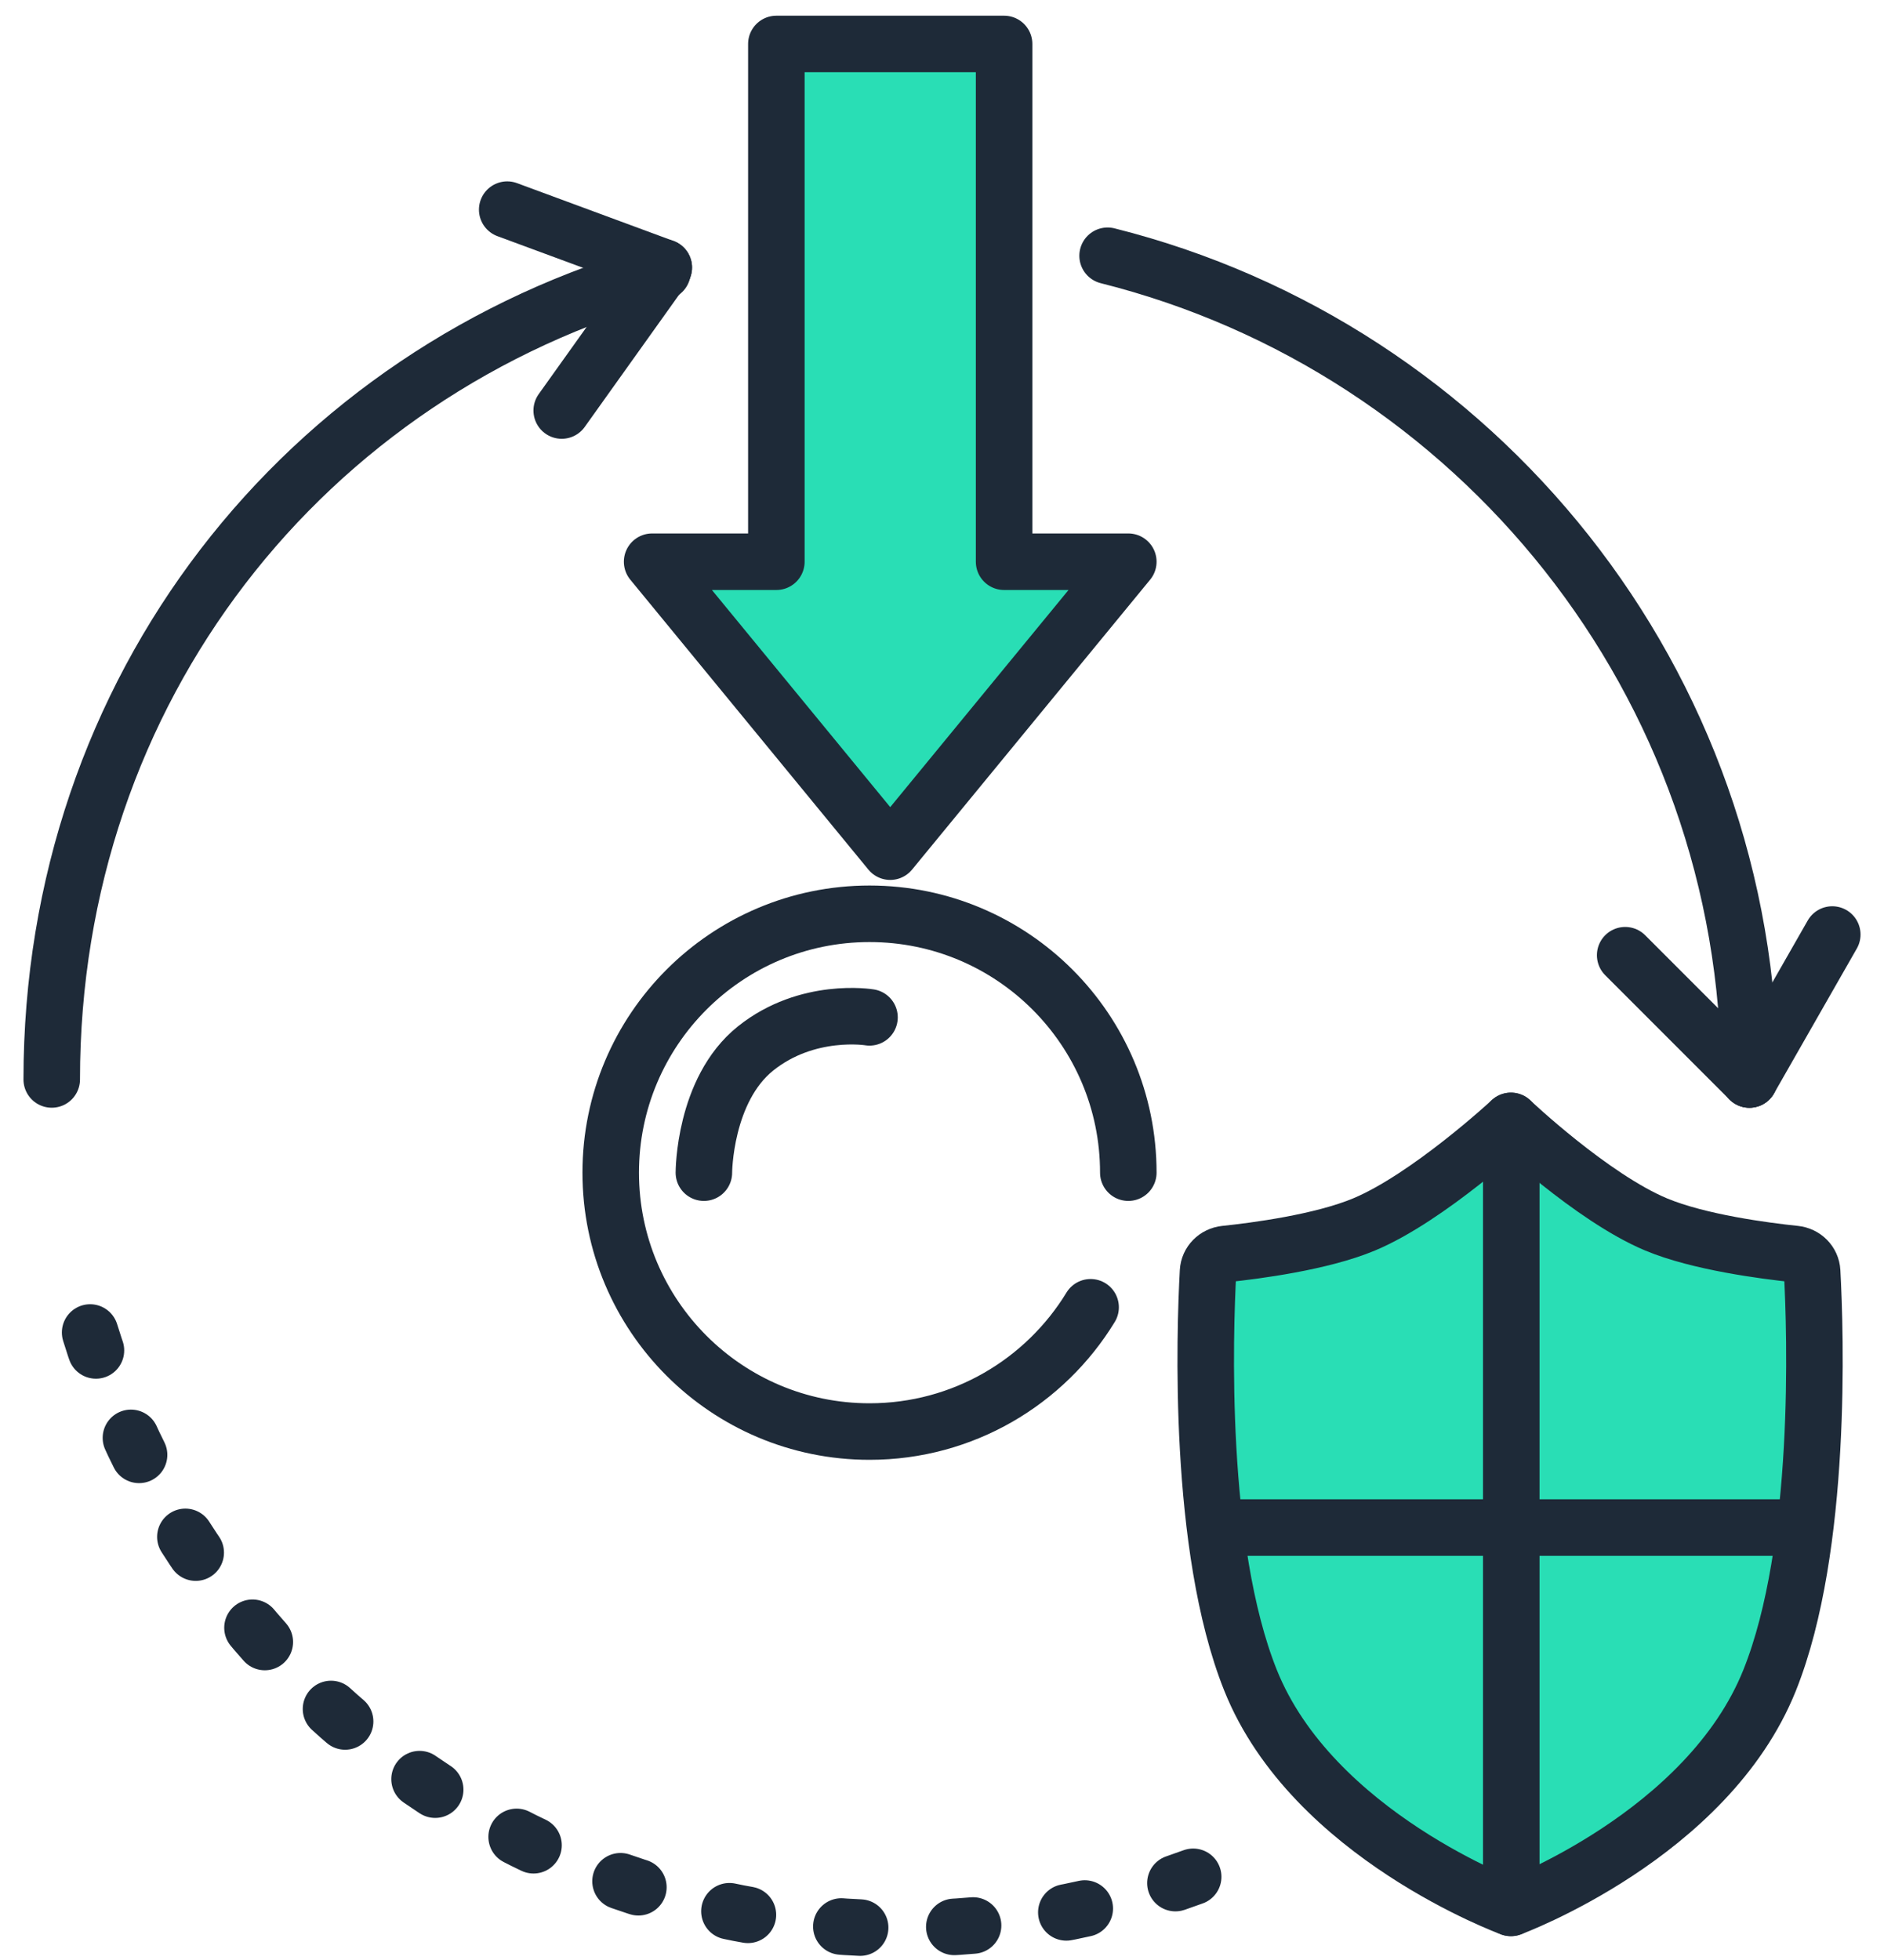
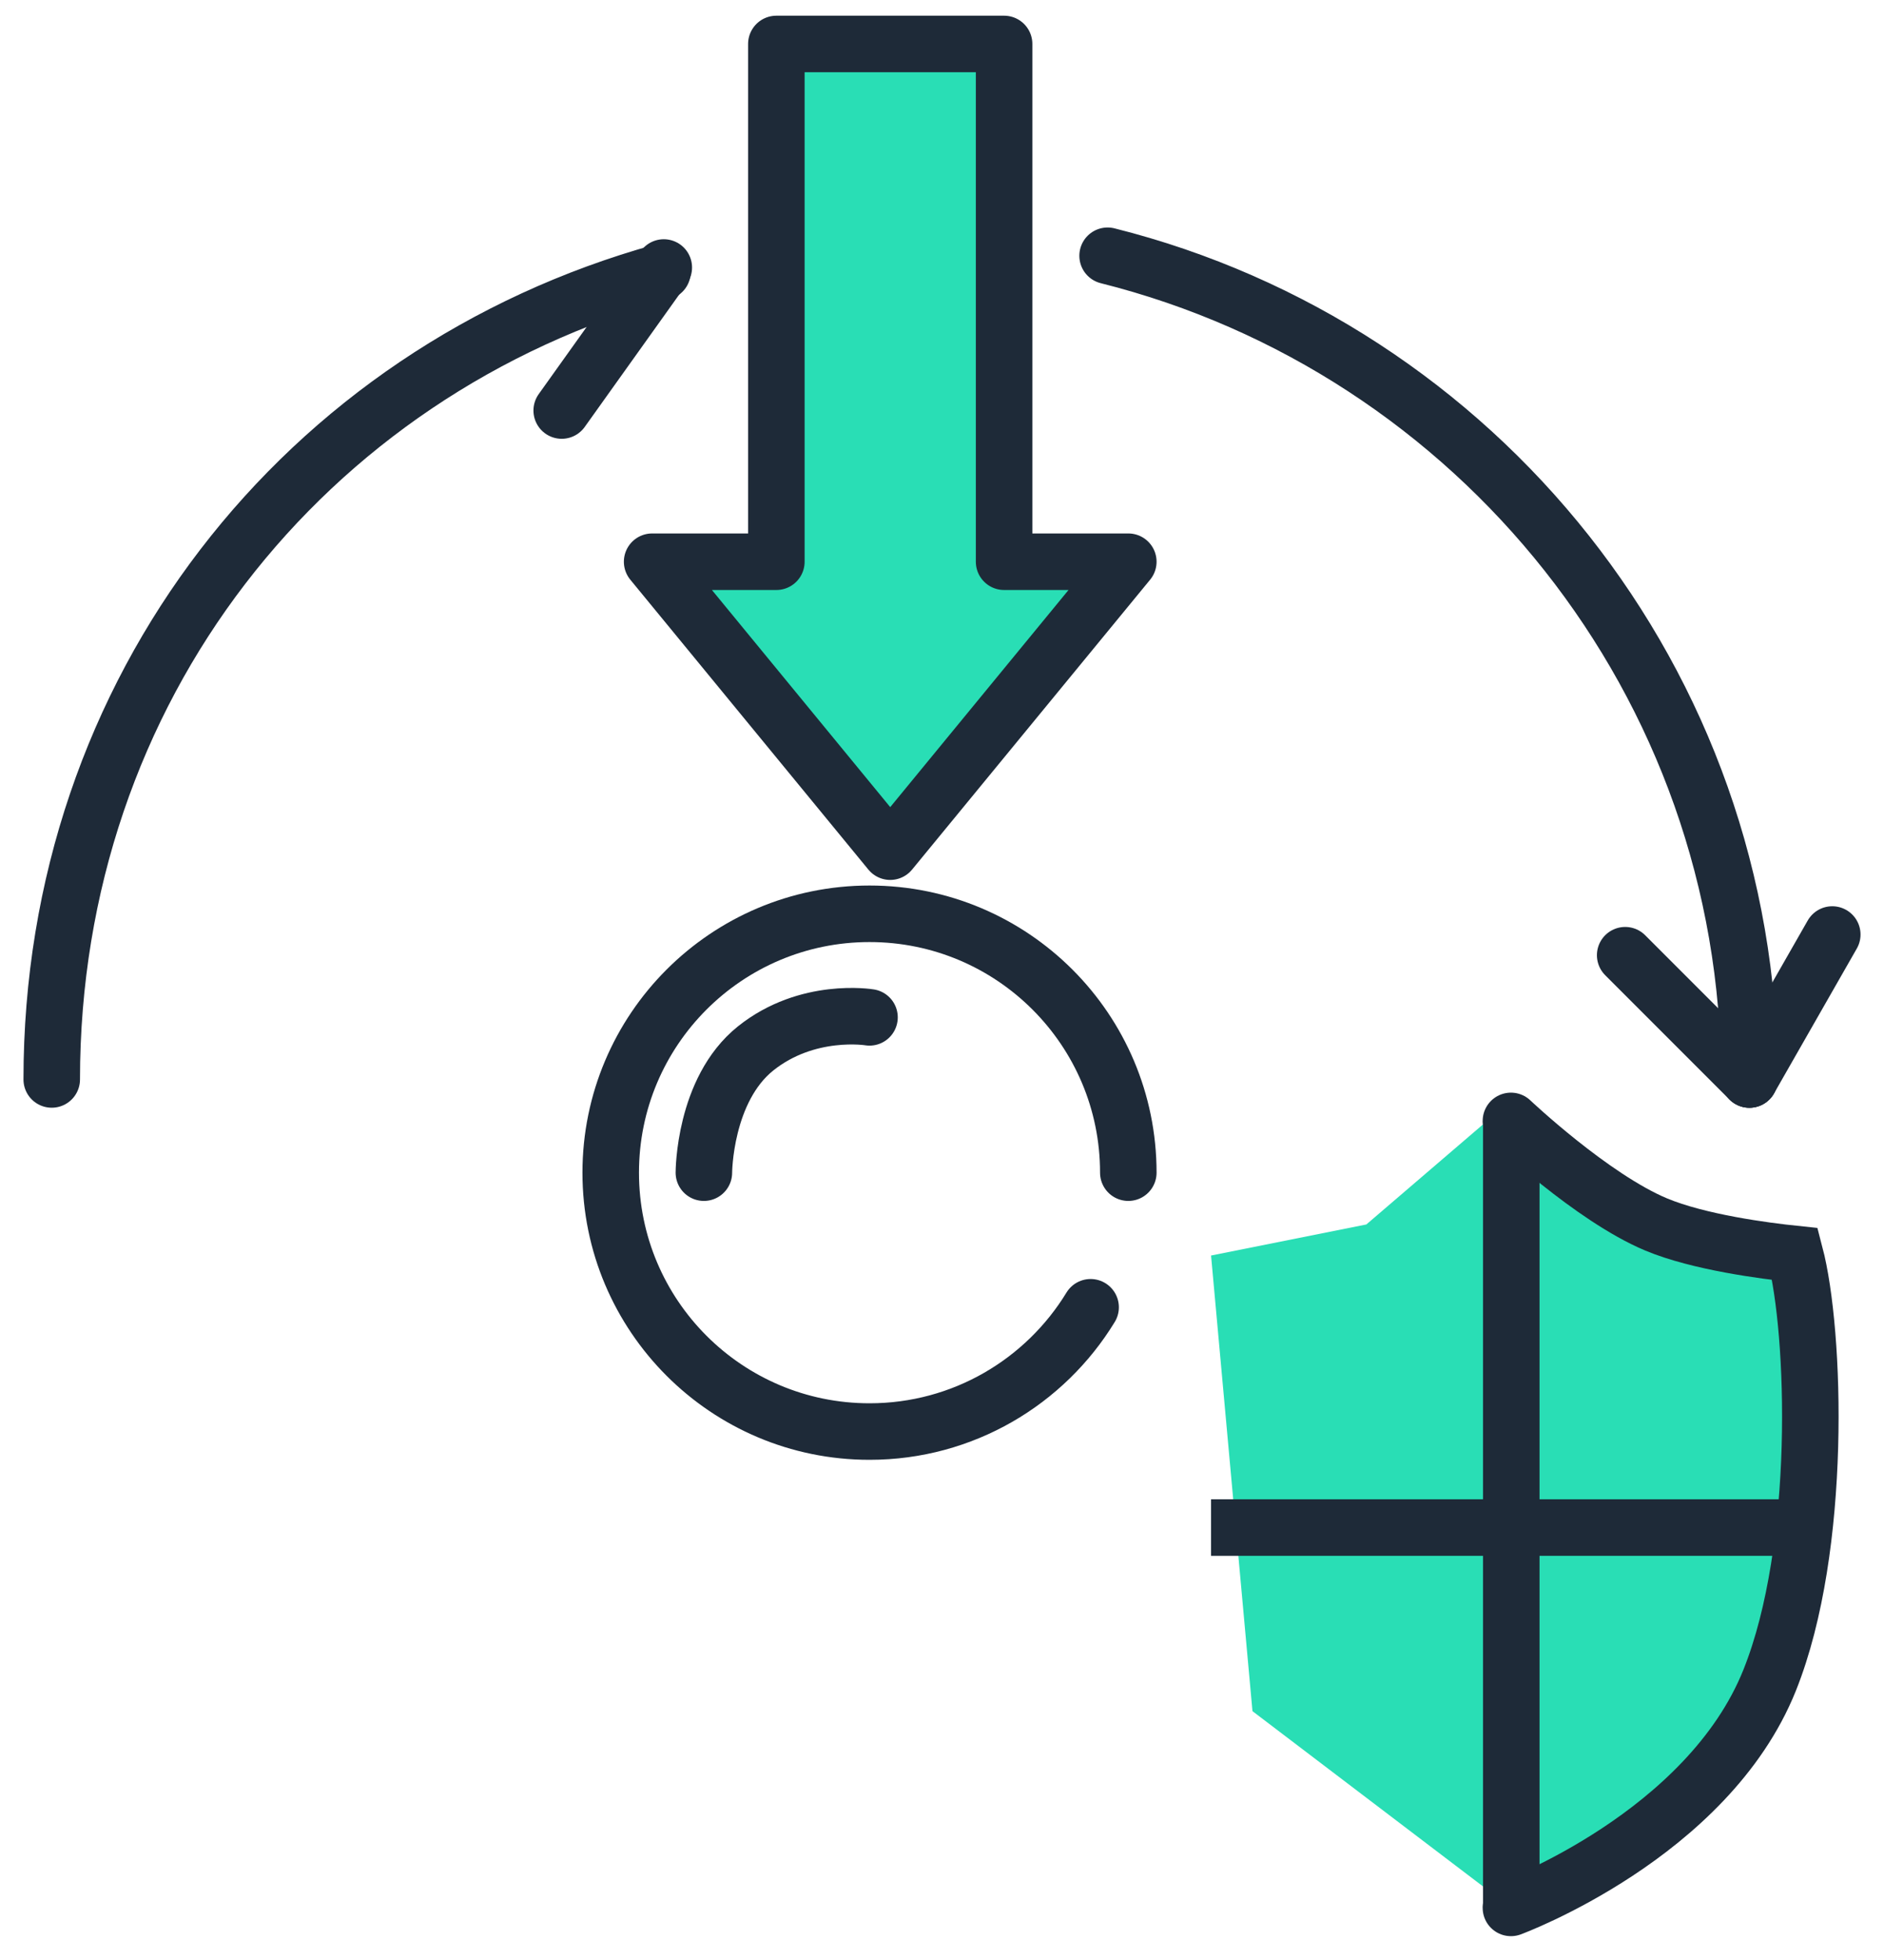
<svg xmlns="http://www.w3.org/2000/svg" width="100" height="104" viewBox="0 0 100 104" fill="none">
  <path d="M59.889 62.223C59.889 54.637 53.739 48.487 46.152 48.487C38.566 48.487 32.416 54.637 32.416 62.223C32.416 69.81 38.566 75.96 46.152 75.96C51.122 75.96 55.476 73.32 57.888 69.366M37.361 62.223C37.361 62.223 37.361 57.828 40.108 55.63C42.856 53.432 46.152 53.982 46.152 53.982" stroke="#1E2A38" stroke-width="3" stroke-linecap="round" />
  <path d="M64.281 66.62L72.523 64.972L80.215 58.378L87.908 64.972L96.149 66.62L93.952 90.796L80.215 101.235L66.479 90.796L64.281 66.62Z" fill="#29DEB5" />
-   <path d="M80.198 59.477C80.198 59.477 84.496 63.547 87.907 64.972C90.176 65.919 93.674 66.373 95.277 66.54C95.768 66.592 96.159 66.977 96.186 67.47C96.359 70.663 96.75 82.109 93.934 89.147C90.638 97.389 80.198 101.235 80.198 101.235" stroke="#1E2A38" stroke-width="3" stroke-linecap="round" />
-   <path d="M80.198 59.477C80.198 59.477 75.811 63.547 72.4 64.972C70.131 65.919 66.633 66.373 65.03 66.54C64.538 66.592 64.148 66.977 64.121 67.47C63.947 70.663 63.557 82.109 66.372 89.147C69.669 97.389 80.198 101.235 80.198 101.235" stroke="#1E2A38" stroke-width="3" stroke-linecap="round" />
+   <path d="M80.198 59.477C80.198 59.477 84.496 63.547 87.907 64.972C90.176 65.919 93.674 66.373 95.277 66.54C96.359 70.663 96.75 82.109 93.934 89.147C90.638 97.389 80.198 101.235 80.198 101.235" stroke="#1E2A38" stroke-width="3" stroke-linecap="round" />
  <path d="M80.216 59.477L80.216 101.235" stroke="#1E2A38" stroke-width="3" />
  <line x1="64.281" y1="81.054" x2="96.149" y2="81.054" stroke="#1E2A38" stroke-width="3" />
  <path d="M41.208 2.333H53.296V29.806H59.889L47.252 45.19L34.614 29.806H41.208V2.333Z" fill="#29DEB5" stroke="#1E2A38" stroke-width="3" stroke-linejoin="round" />
  <path d="M92.856 57.277C92.856 36.184 78.362 18.477 58.79 13.571M2.746 57.277C2.746 36.581 16.151 19.704 35.164 14.421" stroke="#1E2A38" stroke-width="3" stroke-linecap="round" />
-   <path d="M63.332 99.586C58.491 101.363 53.261 102.333 47.804 102.333C26.909 102.333 9.337 88.11 4.24 68.817" stroke="#1E2A38" stroke-width="3" stroke-linecap="round" stroke-dasharray="1 5" />
  <path d="M86.262 50.685L92.855 57.278" stroke="#1E2A38" stroke-width="3" stroke-linecap="round" />
  <path d="M97.254 49.587L92.858 57.279" stroke="#1E2A38" stroke-width="3" stroke-linecap="round" />
  <path d="M29.815 21.783L35.233 14.194" stroke="#1E2A38" stroke-width="3" stroke-linecap="round" />
-   <path d="M26.922 11.124L35.233 14.194" stroke="#1E2A38" stroke-width="3" stroke-linecap="round" />
</svg>